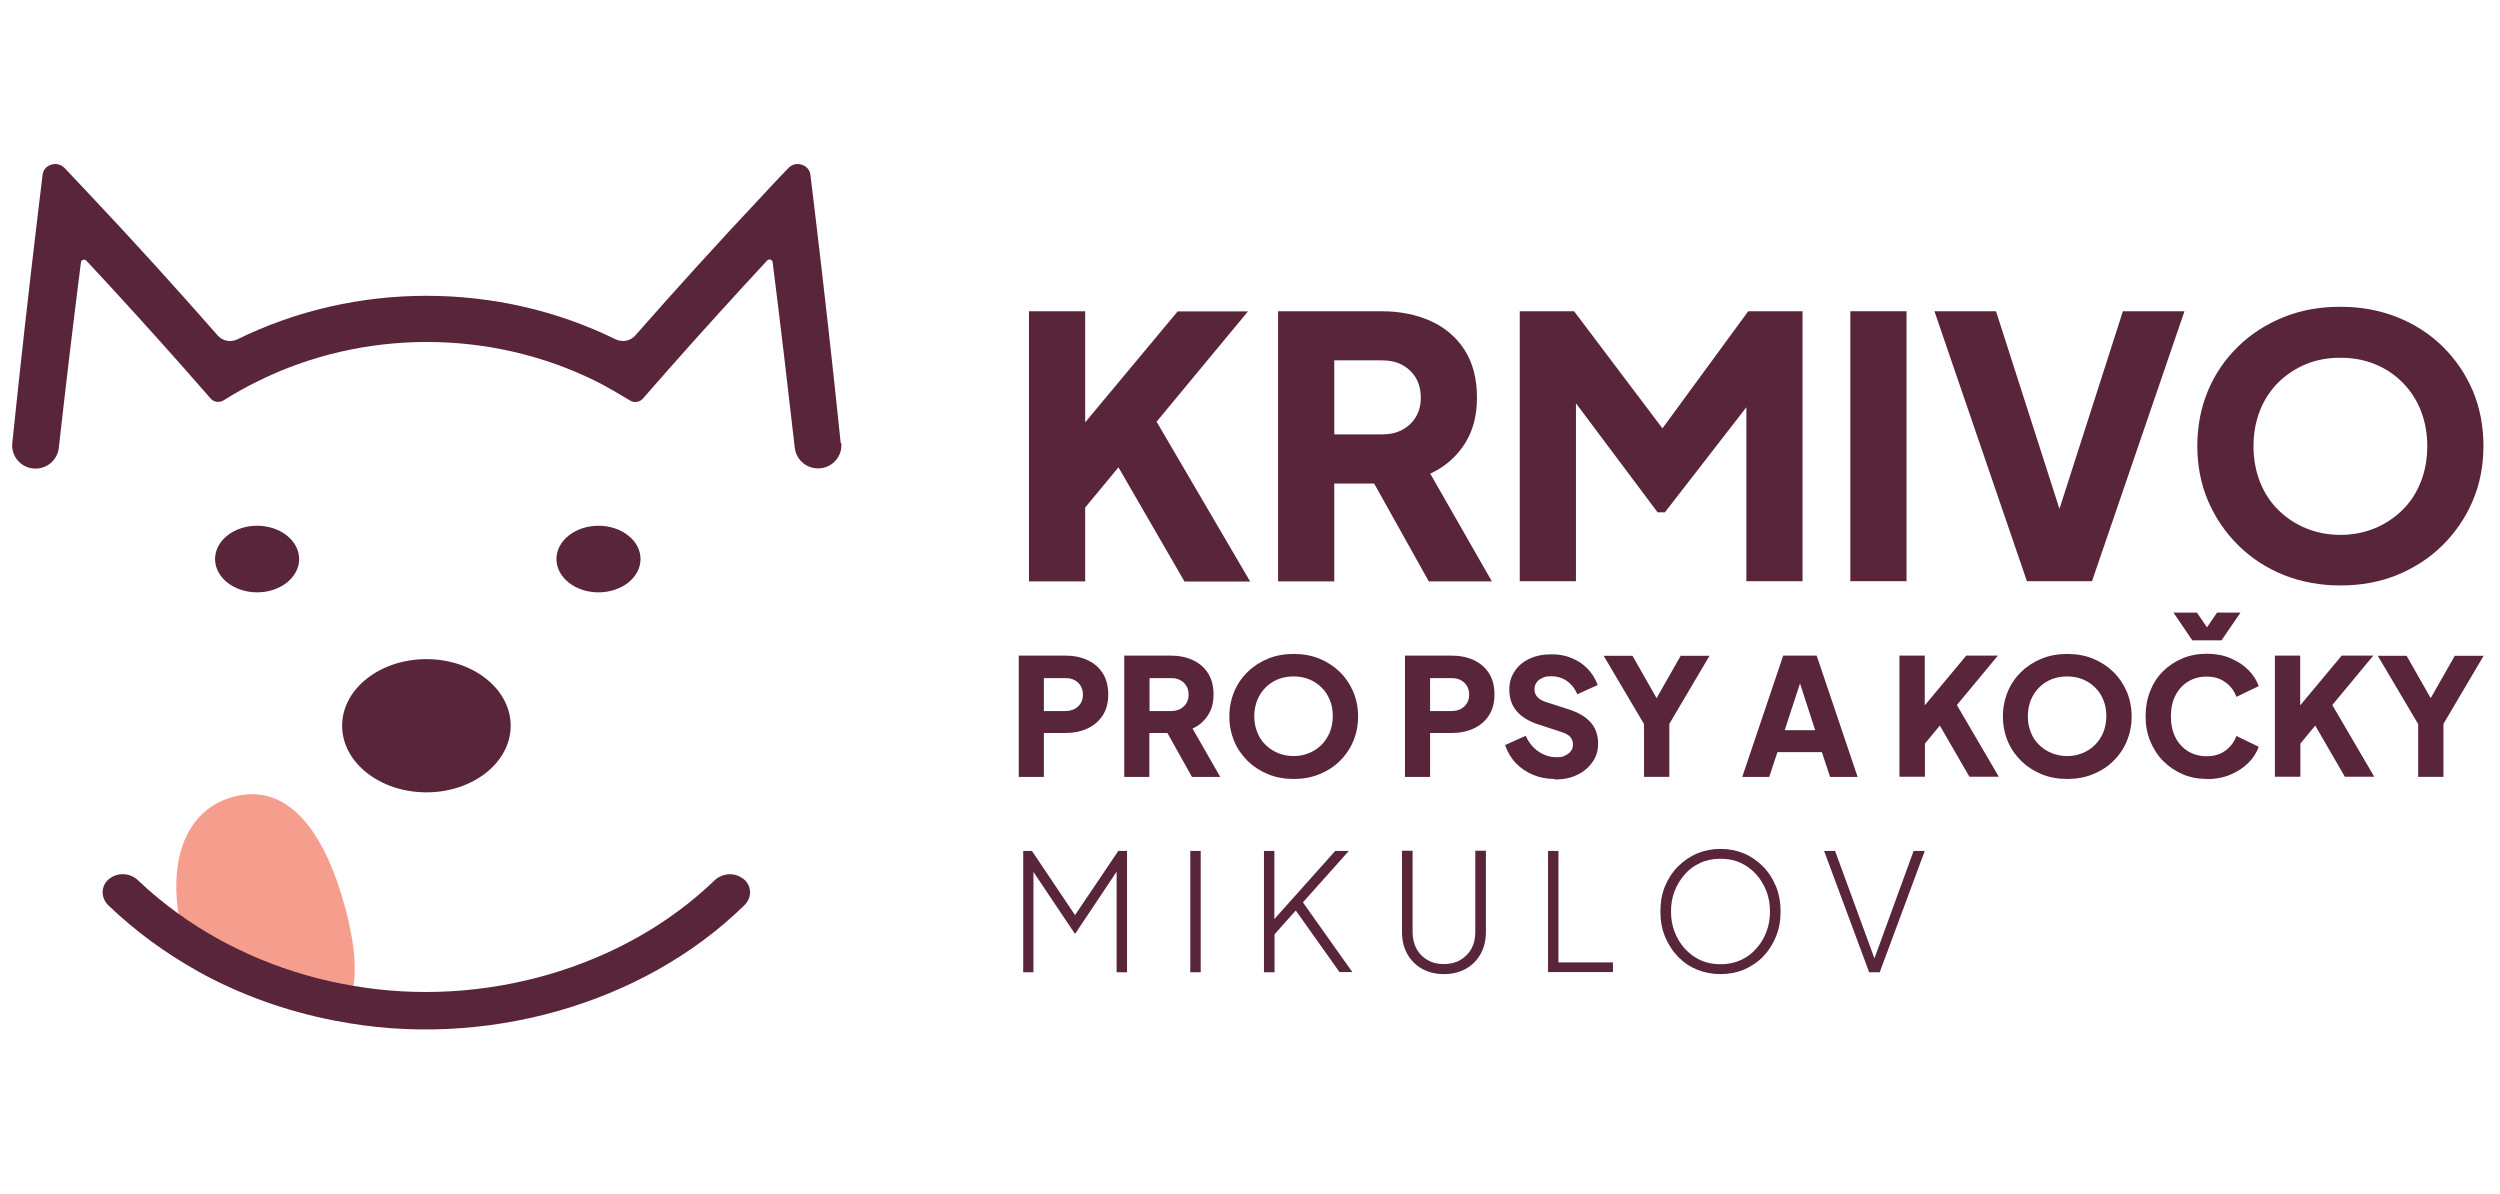
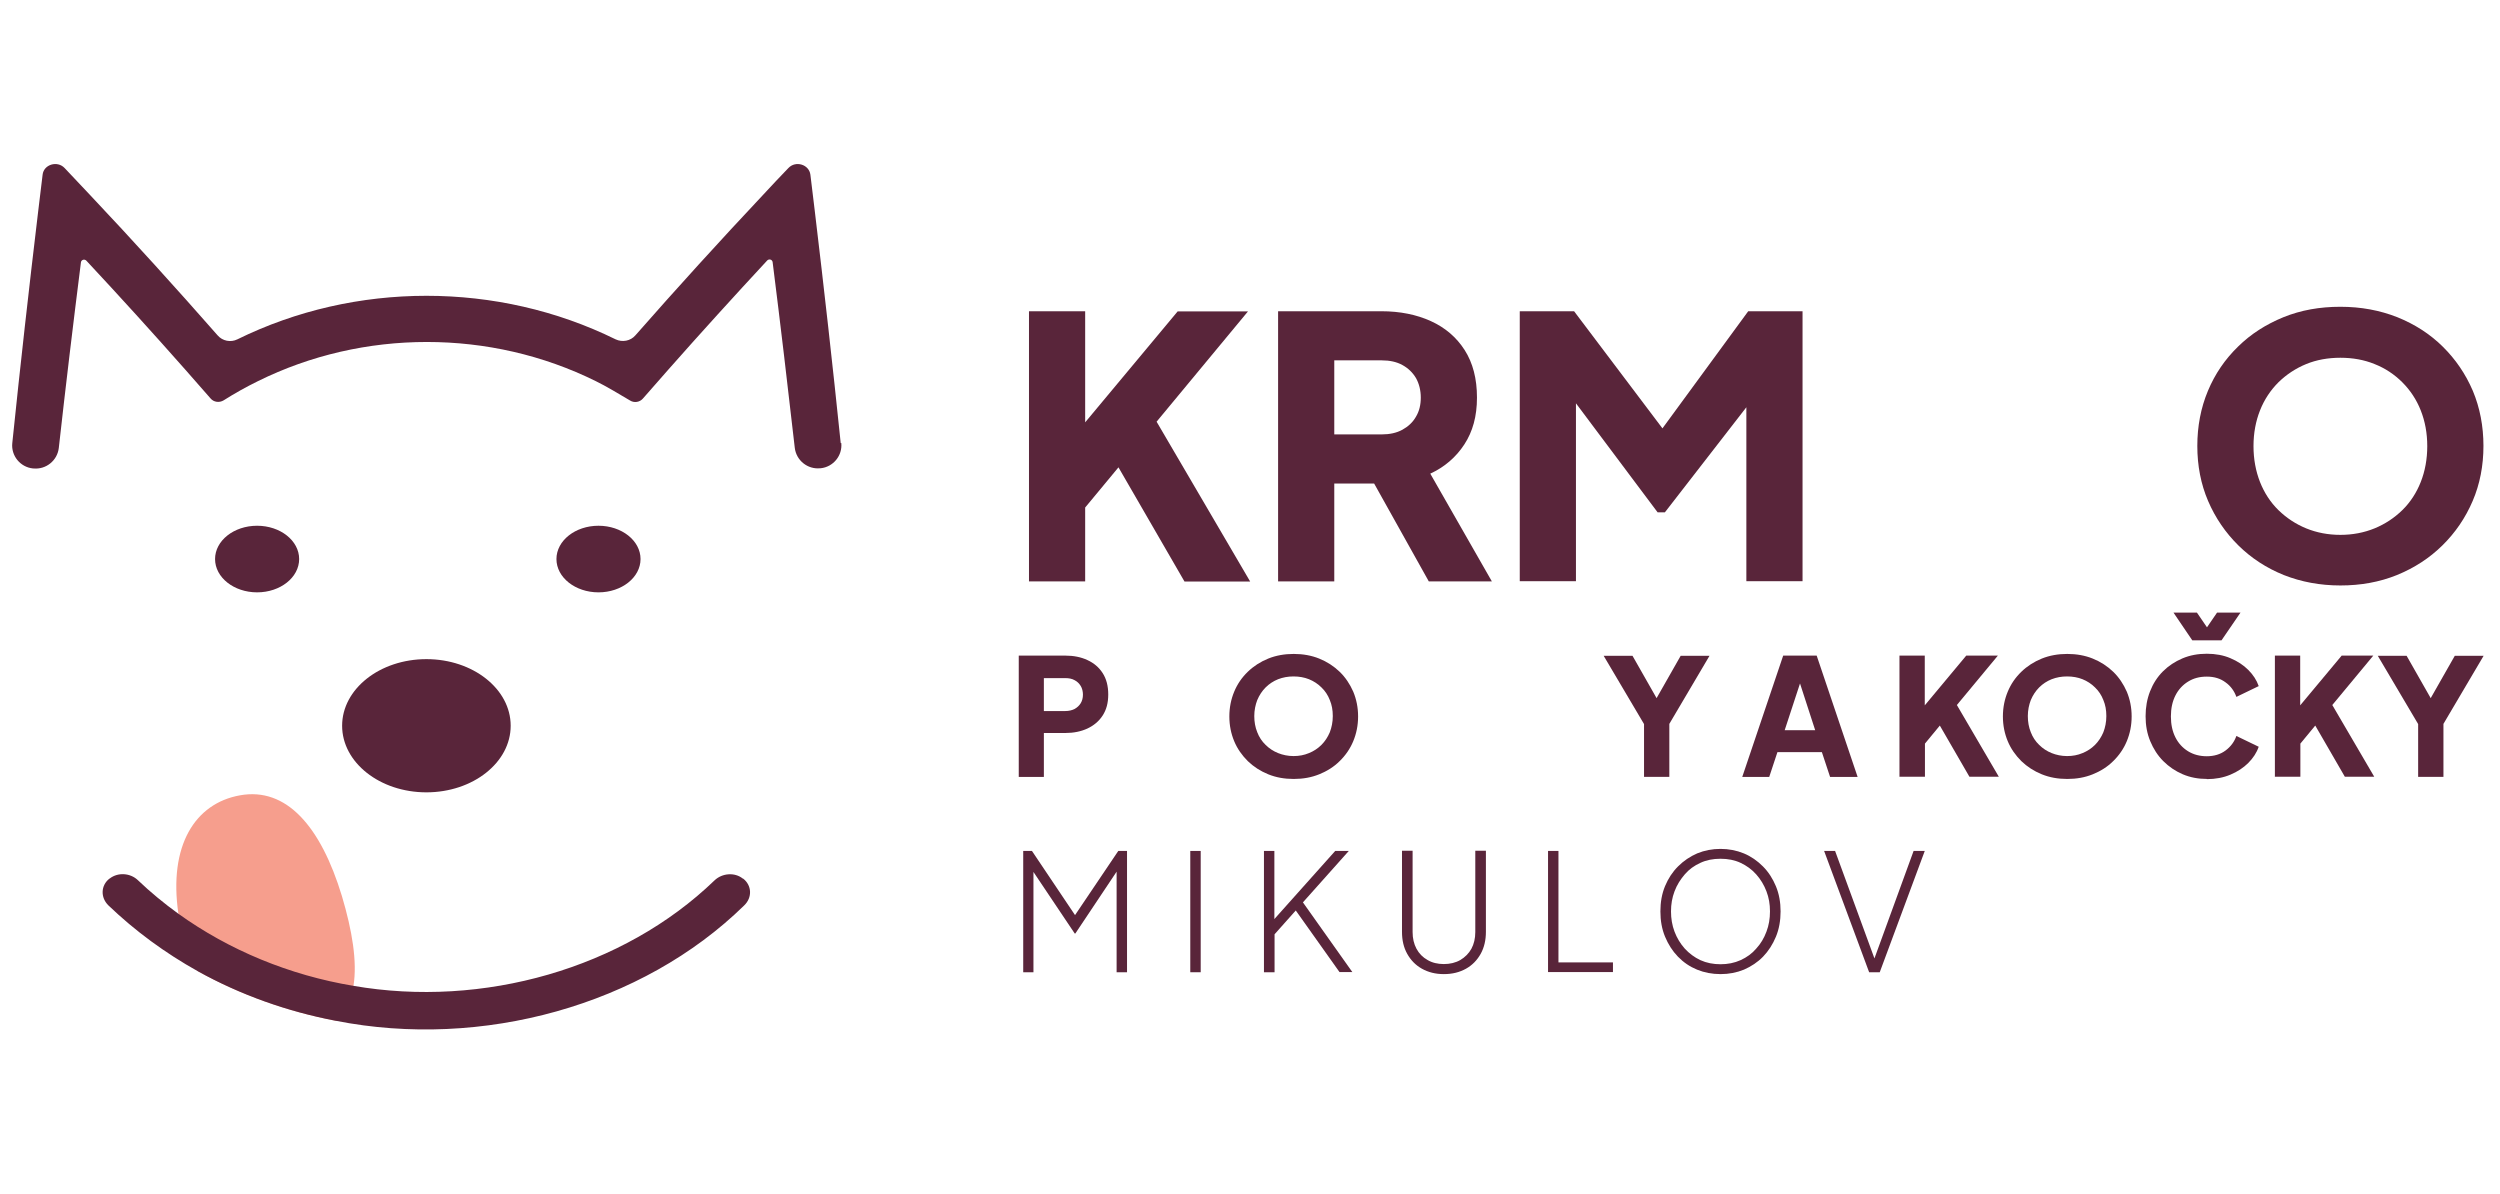
<svg xmlns="http://www.w3.org/2000/svg" id="Layer_1" baseProfile="tiny" version="1.2" viewBox="0 0 1343.8 641.6">
  <g>
    <ellipse cx="229.2" cy="390.1" rx="45.3" ry="35.8" fill="#59253a" />
    <path d="M190,529.9c-1.3,7.7-4.3,14.2-9.4,18.8-26.2-5-51.4-14-74.1-26.6-4.7-8.2-8.1-17.5-10-27.5-.2-1.2-.4-2.3-.6-3.4-5.4-36.8,9-59.4,33.1-63.7,24.9-4.5,43.4,16.6,54.8,54.2,5.5,18.5,8.3,35.2,6.2,48.2Z" fill="#f69e8d" />
    <path d="M399.5,472.3c4.6,3.6,5,10.1.5,14.4-54.8,53.7-141,77.5-219.5,62-26.2-5-51.4-14-74.1-26.6-17.6-9.8-33.8-21.7-48.1-35.4-4.4-4.3-4.1-10.8.5-14.4,0,0,.1,0,.2-.1,4.4-3.4,11-3,15.1.9,6.8,6.5,14.1,12.5,21.7,18,27.4,19.7,59.9,33.1,94.1,38.8,69.7,12.1,145.1-9.3,194.2-56.7,4.1-3.9,10.8-4.4,15.1-1,0,0,.1,0,.2.1Z" fill="#59253a" />
    <path d="M451.9,238.2c-4.3-41.8-9-83.5-14-125.3h0c-.8-6.3-1.5-12.7-2.3-19-.7-5.5-7.9-7.7-11.8-3.6-4.5,4.7-9,9.4-13.4,14.2h0c-23.5,25-46.5,50.3-68.9,75.8-2.6,3-7,3.8-10.6,2.1-63.4-31.2-139.9-31.2-203.3,0-3.6,1.8-8,.9-10.6-2.1-22.4-25.5-45.3-50.8-68.9-75.8h0c-4.4-4.7-8.9-9.4-13.4-14.2-3.9-4.1-11.2-1.9-11.8,3.6-.8,6.3-1.5,12.7-2.3,19h0c-5,41.8-9.7,83.5-14,125.3-.7,6.8,4.3,12.9,11.1,13.6,0,0,.2,0,.2,0,6.8.7,12.9-4.2,13.7-11,3.7-33.3,7.7-66.5,11.9-99.8.2-1.4,1.9-1.9,2.9-.9,18.1,19.4,35.8,38.9,53.2,58.6,4.6,5.2,9.1,10.3,13.6,15.5,1.7,2,4.7,2.4,7,1,6-3.8,12.1-7.2,18.4-10.3,56.7-28.1,125-28.1,181.7,0,0,0,0,0,0,0,5.2,2.5,13.5,7.5,18.4,10.4,2.2,1.4,5.2.9,6.9-1.1,4.8-5.5,13.7-15.6,13.7-15.6,0,0,0,0,0,0,17.4-19.7,35.1-39.2,53.1-58.6,1-1,2.7-.5,2.9.9,4.2,33.3,8.1,66.5,11.9,99.8.8,6.8,6.9,11.7,13.7,11,0,0,.2,0,.2,0,6.8-.7,11.8-6.8,11.1-13.6Z" fill="#59253a" />
    <ellipse cx="138.2" cy="300.5" rx="22.6" ry="17.9" fill="#59253a" />
    <ellipse cx="321.7" cy="300.5" rx="22.6" ry="17.9" fill="#59253a" />
  </g>
  <g>
    <path d="M553.1,312.4v-145.1h30.2v72.7l-8.4-2.9,58.1-69.7h37.8l-57.5,69.4,1.8-21.4,56.9,97.2h-35.3l-35.5-61.4-17.9,21.6v39.7h-30.2Z" fill="#59253a" />
    <path d="M687,312.4v-145.1h55.5c10,0,18.9,1.8,26.6,5.3,7.7,3.5,13.8,8.7,18.2,15.6,4.4,6.9,6.6,15.4,6.6,25.5s-2.3,18.3-6.8,25.2c-4.5,6.9-10.7,12.2-18.3,15.7l33.1,57.9h-33.9l-35.8-64.1,19.5,11.5h-34.5v52.6h-30.2ZM717.2,233.5h25.5c4.3,0,8-.8,11.1-2.5,3.1-1.7,5.6-4,7.3-7,1.8-3,2.6-6.4,2.6-10.3s-.9-7.5-2.6-10.5c-1.8-3-4.2-5.3-7.3-7-3.1-1.7-6.8-2.5-11.1-2.5h-25.5v39.9Z" fill="#59253a" />
    <path d="M816.9,312.4v-145.1h29.2l54.4,72.1h-13.6l52.8-72.1h29.2v145.1h-30.2v-111.8l12.1,2.7-55.9,72.1h-3.9l-54-72.1,10.1-2.7v111.8h-30.2Z" fill="#59253a" />
-     <path d="M994.6,312.4v-145.1h30.2v145.1h-30.2Z" fill="#59253a" />
-     <path d="M1089.5,312.4l-49.7-145.1h33.1l37.4,116.5h-6.6l37.4-116.5h33.1l-49.7,145.1h-35.1Z" fill="#59253a" />
    <path d="M1258,314.7c-10.9,0-21-1.9-30.4-5.6-9.4-3.8-17.5-9.1-24.4-15.9-6.9-6.8-12.4-14.8-16.3-23.9-3.9-9.1-5.8-19-5.8-29.6s1.9-20.5,5.7-29.6c3.8-9.1,9.2-17,16.2-23.8,6.9-6.8,15.1-12,24.4-15.8,9.4-3.8,19.5-5.6,30.6-5.6s21.2,1.9,30.6,5.6c9.4,3.8,17.5,9,24.4,15.8,6.9,6.8,12.3,14.7,16.2,23.8,3.8,9.1,5.7,19,5.7,29.6s-1.9,20.5-5.8,29.6c-3.9,9.1-9.3,17-16.3,23.9-6.9,6.8-15.1,12.1-24.4,15.9-9.4,3.8-19.5,5.6-30.4,5.6ZM1258,287.5c6.6,0,12.8-1.2,18.4-3.5,5.6-2.3,10.6-5.6,14.9-9.8,4.3-4.2,7.6-9.3,9.9-15.1,2.3-5.8,3.5-12.3,3.5-19.3s-1.2-13.4-3.5-19.2c-2.3-5.8-5.6-10.8-9.9-15.1-4.3-4.3-9.3-7.6-14.9-9.8-5.6-2.3-11.8-3.4-18.4-3.4s-12.8,1.1-18.4,3.4c-5.6,2.3-10.6,5.6-14.9,9.8-4.3,4.3-7.6,9.3-9.9,15.1-2.3,5.8-3.5,12.2-3.5,19.2s1.2,13.4,3.5,19.3c2.3,5.8,5.6,10.9,9.9,15.1,4.3,4.2,9.3,7.5,14.9,9.8,5.6,2.3,11.8,3.5,18.4,3.5Z" fill="#59253a" />
    <path d="M547.6,417.6v-65.2h25c4.5,0,8.5.8,11.9,2.4,3.5,1.6,6.2,3.9,8.2,7,2,3.1,3,6.9,3,11.5s-1,8.2-3,11.3c-2,3.1-4.8,5.4-8.2,7-3.5,1.6-7.4,2.4-11.9,2.4h-11.5v23.6h-13.6ZM561.1,382.2h11.5c1.9,0,3.6-.4,5-1.1,1.4-.8,2.5-1.8,3.3-3.1.8-1.3,1.2-2.9,1.2-4.6s-.4-3.4-1.2-4.7c-.8-1.3-1.9-2.4-3.3-3.1-1.4-.8-3.1-1.1-5-1.1h-11.5v17.9Z" fill="#59253a" />
-     <path d="M604.3,417.6v-65.2h24.9c4.5,0,8.5.8,11.9,2.4,3.5,1.6,6.2,3.9,8.2,7,2,3.1,3,6.9,3,11.5s-1,8.2-3.1,11.3c-2,3.1-4.8,5.5-8.2,7l14.9,26h-15.2l-16.1-28.8,8.7,5.2h-15.5v23.6h-13.6ZM617.9,382.2h11.5c1.9,0,3.6-.4,5-1.1,1.4-.8,2.5-1.8,3.3-3.1.8-1.3,1.2-2.9,1.2-4.6s-.4-3.4-1.2-4.7c-.8-1.3-1.9-2.4-3.3-3.1-1.4-.8-3.1-1.1-5-1.1h-11.5v17.9Z" fill="#59253a" />
    <path d="M695.3,418.7c-4.9,0-9.4-.8-13.6-2.5s-7.9-4.1-11-7.1c-3.1-3.1-5.6-6.6-7.3-10.7-1.7-4.1-2.6-8.5-2.6-13.3s.9-9.2,2.6-13.3c1.7-4.1,4.1-7.6,7.3-10.7,3.1-3,6.8-5.4,11-7.1,4.2-1.7,8.8-2.5,13.7-2.5s9.5.8,13.7,2.5c4.2,1.7,7.9,4.1,11,7.1,3.1,3,5.5,6.6,7.3,10.7,1.7,4.1,2.6,8.5,2.6,13.3s-.9,9.2-2.6,13.3c-1.7,4.1-4.2,7.7-7.3,10.7-3.1,3.1-6.8,5.4-11,7.1-4.2,1.7-8.7,2.5-13.6,2.5ZM695.3,406.4c3,0,5.7-.5,8.3-1.6,2.5-1,4.8-2.5,6.7-4.4,1.9-1.9,3.4-4.2,4.5-6.8,1-2.6,1.6-5.5,1.6-8.7s-.5-6-1.6-8.6c-1-2.6-2.5-4.9-4.5-6.8-1.9-1.9-4.2-3.4-6.7-4.4-2.5-1-5.3-1.5-8.3-1.5s-5.7.5-8.3,1.5c-2.5,1-4.8,2.5-6.7,4.4s-3.4,4.2-4.5,6.8c-1,2.6-1.6,5.5-1.6,8.6s.5,6,1.6,8.7c1,2.6,2.5,4.9,4.5,6.8,1.9,1.9,4.2,3.4,6.7,4.4,2.5,1,5.3,1.6,8.3,1.6Z" fill="#59253a" />
-     <path d="M755.2,417.6v-65.2h25c4.5,0,8.5.8,11.9,2.4,3.5,1.6,6.2,3.9,8.2,7,2,3.1,3,6.9,3,11.5s-1,8.2-3,11.3c-2,3.1-4.8,5.4-8.2,7-3.5,1.6-7.4,2.4-11.9,2.4h-11.5v23.6h-13.6ZM768.7,382.2h11.5c1.9,0,3.6-.4,5-1.1,1.4-.8,2.5-1.8,3.3-3.1.8-1.3,1.2-2.9,1.2-4.6s-.4-3.4-1.2-4.7c-.8-1.3-1.9-2.4-3.3-3.1-1.4-.8-3.1-1.1-5-1.1h-11.5v17.9Z" fill="#59253a" />
-     <path d="M835.6,418.7c-4.1,0-7.9-.7-11.5-2.2-3.6-1.5-6.7-3.6-9.3-6.3-2.6-2.7-4.5-6-5.8-9.7l11.1-5c1.6,3.6,3.9,6.4,6.8,8.4,2.9,2,6.1,3.1,9.6,3.1s3.5-.3,4.8-.9c1.3-.6,2.4-1.4,3.1-2.4.8-1,1.1-2.2,1.1-3.6s-.5-2.8-1.4-3.9c-.9-1.1-2.4-1.9-4.4-2.6l-12.8-4.2c-5.2-1.7-9.1-4.1-11.7-7.2-2.6-3.1-3.9-6.9-3.9-11.2s.9-7.2,2.8-10.1c1.9-2.9,4.5-5.2,8-6.8,3.4-1.6,7.3-2.4,11.8-2.4s7.5.7,10.8,2c3.3,1.3,6.2,3.2,8.6,5.7,2.4,2.4,4.2,5.4,5.5,8.8l-11,5c-1.2-3-3.1-5.4-5.5-7.1-2.4-1.7-5.2-2.6-8.4-2.6s-3.4.3-4.8.9c-1.4.6-2.5,1.4-3.2,2.5-.8,1.1-1.1,2.3-1.1,3.7s.5,2.8,1.5,4c1,1.1,2.5,2,4.5,2.7l12.5,4c5.2,1.7,9.2,4.1,11.8,7.1,2.6,3,3.9,6.7,3.9,11.1s-1,7.2-3,10.1c-2,2.9-4.7,5.2-8.2,6.9-3.5,1.7-7.5,2.5-12.1,2.5Z" fill="#59253a" />
    <path d="M883.7,417.6v-28.4l-21.7-36.7h15.5l15.7,27.6h-5.5l15.7-27.6h15.5l-21.6,36.6v28.5h-13.6Z" fill="#59253a" />
    <path d="M936.5,417.6l22-65.2h18l22,65.2h-14.8l-4.4-13.3h-23.9l-4.4,13.3h-14.7ZM959.3,392.5h16.4l-10-30.8h3.7l-10.1,30.8Z" fill="#59253a" />
    <path d="M1021,417.6v-65.2h13.6v32.6l-3.8-1.3,26.1-31.3h17l-25.8,31.1.8-9.6,25.5,43.6h-15.8l-15.9-27.5-8,9.7v17.8h-13.6Z" fill="#59253a" />
    <path d="M1111.1,418.7c-4.9,0-9.4-.8-13.6-2.5s-7.9-4.1-11-7.1c-3.1-3.1-5.6-6.6-7.3-10.7-1.7-4.1-2.6-8.5-2.6-13.3s.9-9.2,2.6-13.3c1.7-4.1,4.1-7.6,7.3-10.7,3.1-3,6.8-5.4,11-7.1,4.2-1.7,8.8-2.5,13.7-2.5s9.5.8,13.7,2.5c4.2,1.7,7.9,4.1,11,7.1,3.1,3,5.5,6.6,7.3,10.7,1.7,4.1,2.6,8.5,2.6,13.3s-.9,9.2-2.6,13.3c-1.7,4.1-4.2,7.7-7.3,10.7-3.1,3.1-6.8,5.4-11,7.1-4.2,1.7-8.7,2.5-13.6,2.5ZM1111.1,406.4c3,0,5.7-.5,8.3-1.6,2.5-1,4.8-2.5,6.7-4.4,1.9-1.9,3.4-4.2,4.5-6.8,1-2.6,1.6-5.5,1.6-8.7s-.5-6-1.6-8.6c-1-2.6-2.5-4.9-4.5-6.8-1.9-1.9-4.2-3.4-6.7-4.4-2.5-1-5.3-1.5-8.3-1.5s-5.7.5-8.3,1.5c-2.5,1-4.8,2.5-6.7,4.4s-3.4,4.2-4.5,6.8c-1,2.6-1.6,5.5-1.6,8.6s.5,6,1.6,8.7c1,2.6,2.5,4.9,4.5,6.8,1.9,1.9,4.2,3.4,6.7,4.4,2.5,1,5.3,1.6,8.3,1.6Z" fill="#59253a" />
    <path d="M1186.3,418.7c-4.7,0-9-.8-13-2.5-4-1.7-7.5-4.1-10.5-7.1-3-3-5.3-6.6-7-10.7-1.7-4.1-2.5-8.5-2.5-13.4s.8-9.3,2.4-13.4c1.6-4.1,3.9-7.7,6.9-10.7,3-3,6.5-5.3,10.5-7,4-1.7,8.4-2.5,13.1-2.5s9,.8,12.7,2.4c3.8,1.6,7,3.7,9.6,6.3s4.5,5.5,5.6,8.7l-12,5.8c-1.1-3.1-3-5.8-5.8-7.8-2.8-2.1-6.1-3.1-10.1-3.1s-7.2.9-10.1,2.7c-2.9,1.8-5.2,4.3-6.8,7.5-1.6,3.2-2.4,6.9-2.4,11.2s.8,8,2.4,11.2c1.6,3.2,3.9,5.7,6.8,7.5,2.9,1.8,6.3,2.7,10.1,2.7s7.3-1,10.1-3.1c2.8-2.1,4.7-4.7,5.8-7.8l12,5.8c-1.1,3.2-3,6.1-5.6,8.7s-5.8,4.7-9.6,6.3c-3.8,1.6-8,2.4-12.7,2.4ZM1178.4,344.2l-10.1-14.9h12.6l5.4,7.9,5.4-7.9h12.6l-10.2,14.9h-15.7Z" fill="#59253a" />
    <path d="M1222.8,417.6v-65.2h13.6v32.6l-3.8-1.3,26.1-31.3h17l-25.8,31.1.8-9.6,25.5,43.6h-15.8l-15.9-27.5-8,9.7v17.8h-13.6Z" fill="#59253a" />
    <path d="M1299.8,417.6v-28.4l-21.7-36.7h15.5l15.7,27.6h-5.5l15.7-27.6h15.5l-21.6,36.6v28.5h-13.6Z" fill="#59253a" />
    <path d="M550,522.6v-65.2h4.7l24.3,36.2h-2.3l24.4-36.2h4.7v65.2h-5.6v-56.8l1.3.8-23.5,35.2h-.3l-23.6-35.2,1.4-.8v56.8h-5.6Z" fill="#59253a" />
    <path d="M639.8,522.6v-65.2h5.6v65.2h-5.6Z" fill="#59253a" />
    <path d="M679.4,522.6v-65.2h5.6v39.2l-1.6-.8,34.3-38.4h7.3l-26.4,29.6.3-4,28,39.5h-6.9l-23.5-33.1-11.4,12.8v20.4h-5.6Z" fill="#59253a" />
    <path d="M776,523.6c-4.4,0-8.3-1-11.7-2.9-3.4-1.9-6-4.6-7.9-8s-2.8-7.3-2.8-11.8v-43.6h5.7v43.7c0,3.4.7,6.4,2.1,9,1.4,2.6,3.4,4.6,5.9,6,2.5,1.5,5.5,2.2,8.8,2.2s6.3-.7,8.9-2.2c2.5-1.5,4.5-3.5,5.9-6,1.4-2.6,2.1-5.6,2.1-9v-43.7h5.7v43.6c0,4.4-.9,8.4-2.8,11.8-1.9,3.4-4.5,6.1-7.9,8-3.4,1.9-7.3,2.9-11.8,2.9Z" fill="#59253a" />
    <path d="M832.1,522.6v-65.2h5.6v59.9h29.3v5.2h-34.9Z" fill="#59253a" />
    <path d="M924.8,523.6c-4.5,0-8.7-.8-12.6-2.4-3.9-1.6-7.3-3.9-10.3-7-2.9-3-5.2-6.6-6.9-10.7-1.7-4.1-2.5-8.6-2.5-13.6s.8-9.5,2.5-13.6c1.7-4.1,4-7.6,7-10.6,3-3,6.4-5.3,10.3-7,3.9-1.6,8.1-2.4,12.5-2.4s8.6.8,12.5,2.4c3.9,1.6,7.3,4,10.3,7,3,3,5.3,6.6,7,10.7,1.7,4.1,2.5,8.6,2.5,13.5s-.8,9.5-2.5,13.6c-1.7,4.1-4,7.7-6.9,10.7-2.9,3-6.4,5.3-10.3,7-3.9,1.6-8.1,2.4-12.5,2.4ZM924.8,518.3c3.9,0,7.5-.7,10.8-2.2,3.3-1.5,6.1-3.5,8.4-6.2,2.4-2.6,4.2-5.6,5.5-9.1,1.3-3.4,1.9-7,1.9-10.9s-.6-7.4-1.9-10.8c-1.3-3.4-3.1-6.4-5.5-9.1s-5.2-4.7-8.4-6.2c-3.2-1.5-6.8-2.2-10.8-2.2s-7.6.7-10.8,2.2c-3.3,1.5-6.1,3.5-8.4,6.2s-4.2,5.6-5.5,9.1c-1.3,3.4-1.9,7-1.9,10.8s.6,7.5,1.9,10.9c1.3,3.4,3.1,6.4,5.5,9.1,2.4,2.6,5.2,4.7,8.4,6.2,3.3,1.5,6.9,2.2,10.8,2.2Z" fill="#59253a" />
    <path d="M1004.7,522.6l-24.2-65.2h5.9l22,60.1h-1.7l21.9-60.1h6l-24.2,65.2h-5.7Z" fill="#59253a" />
  </g>
</svg>